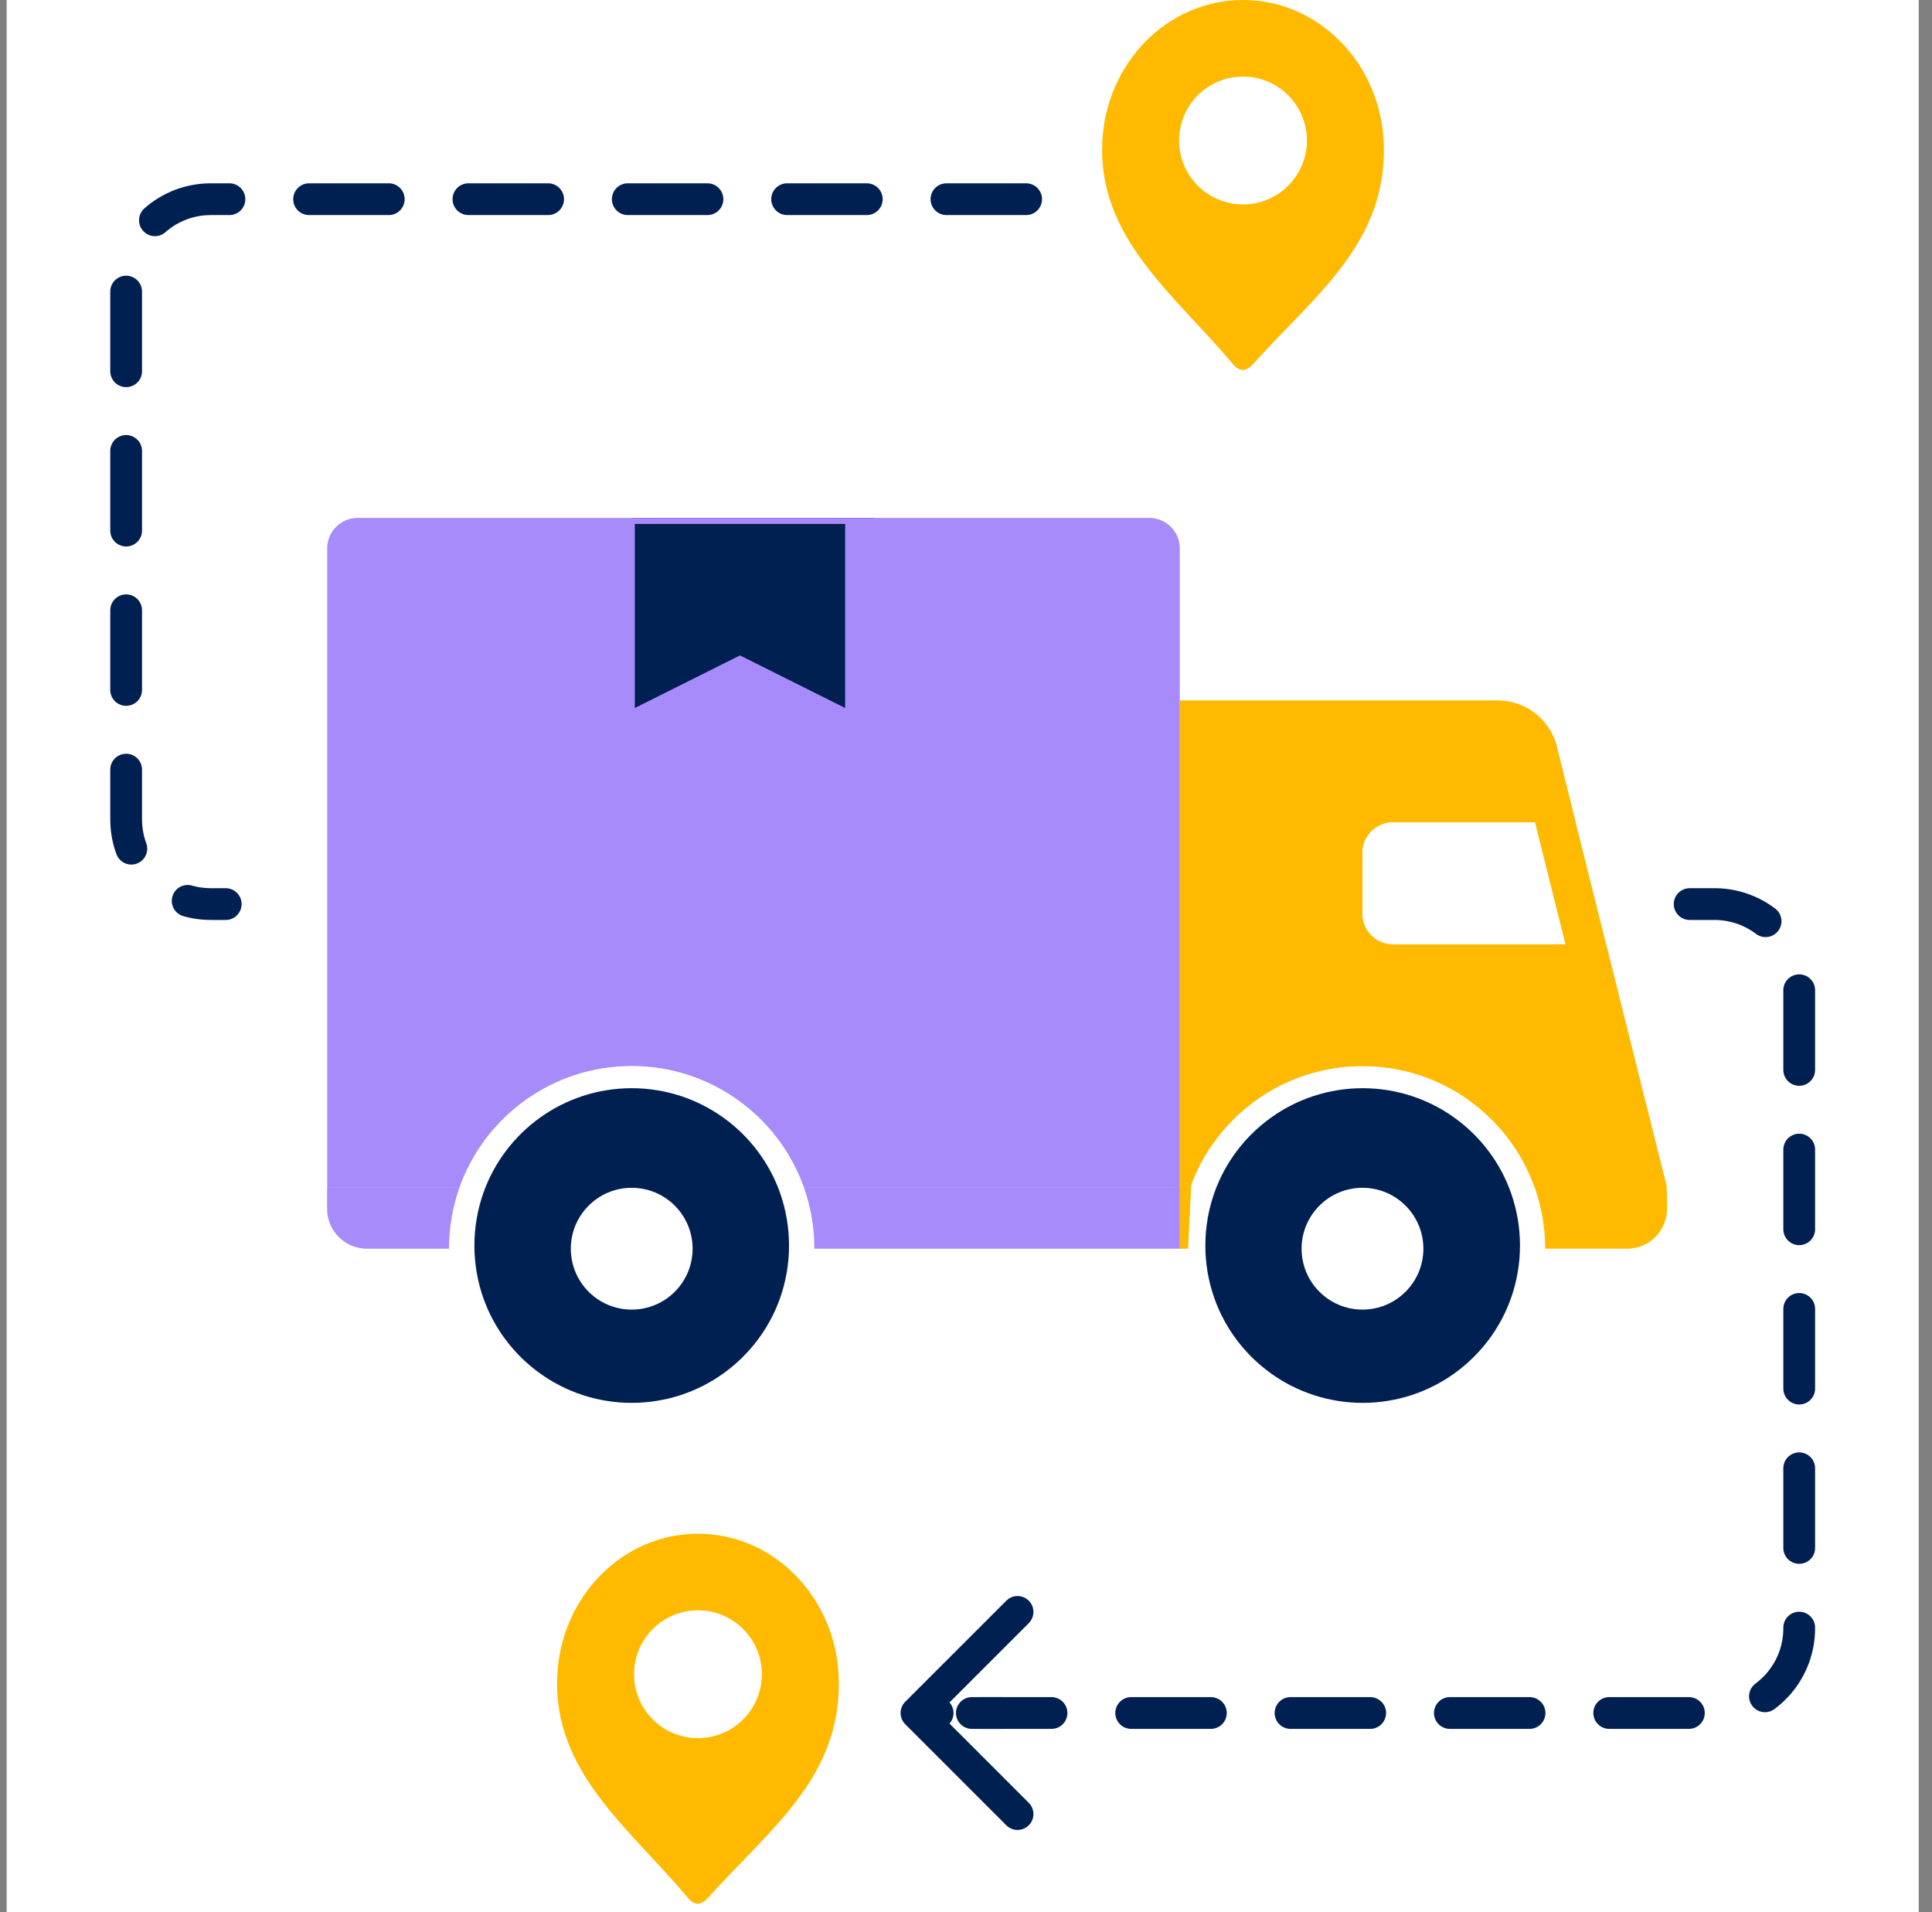
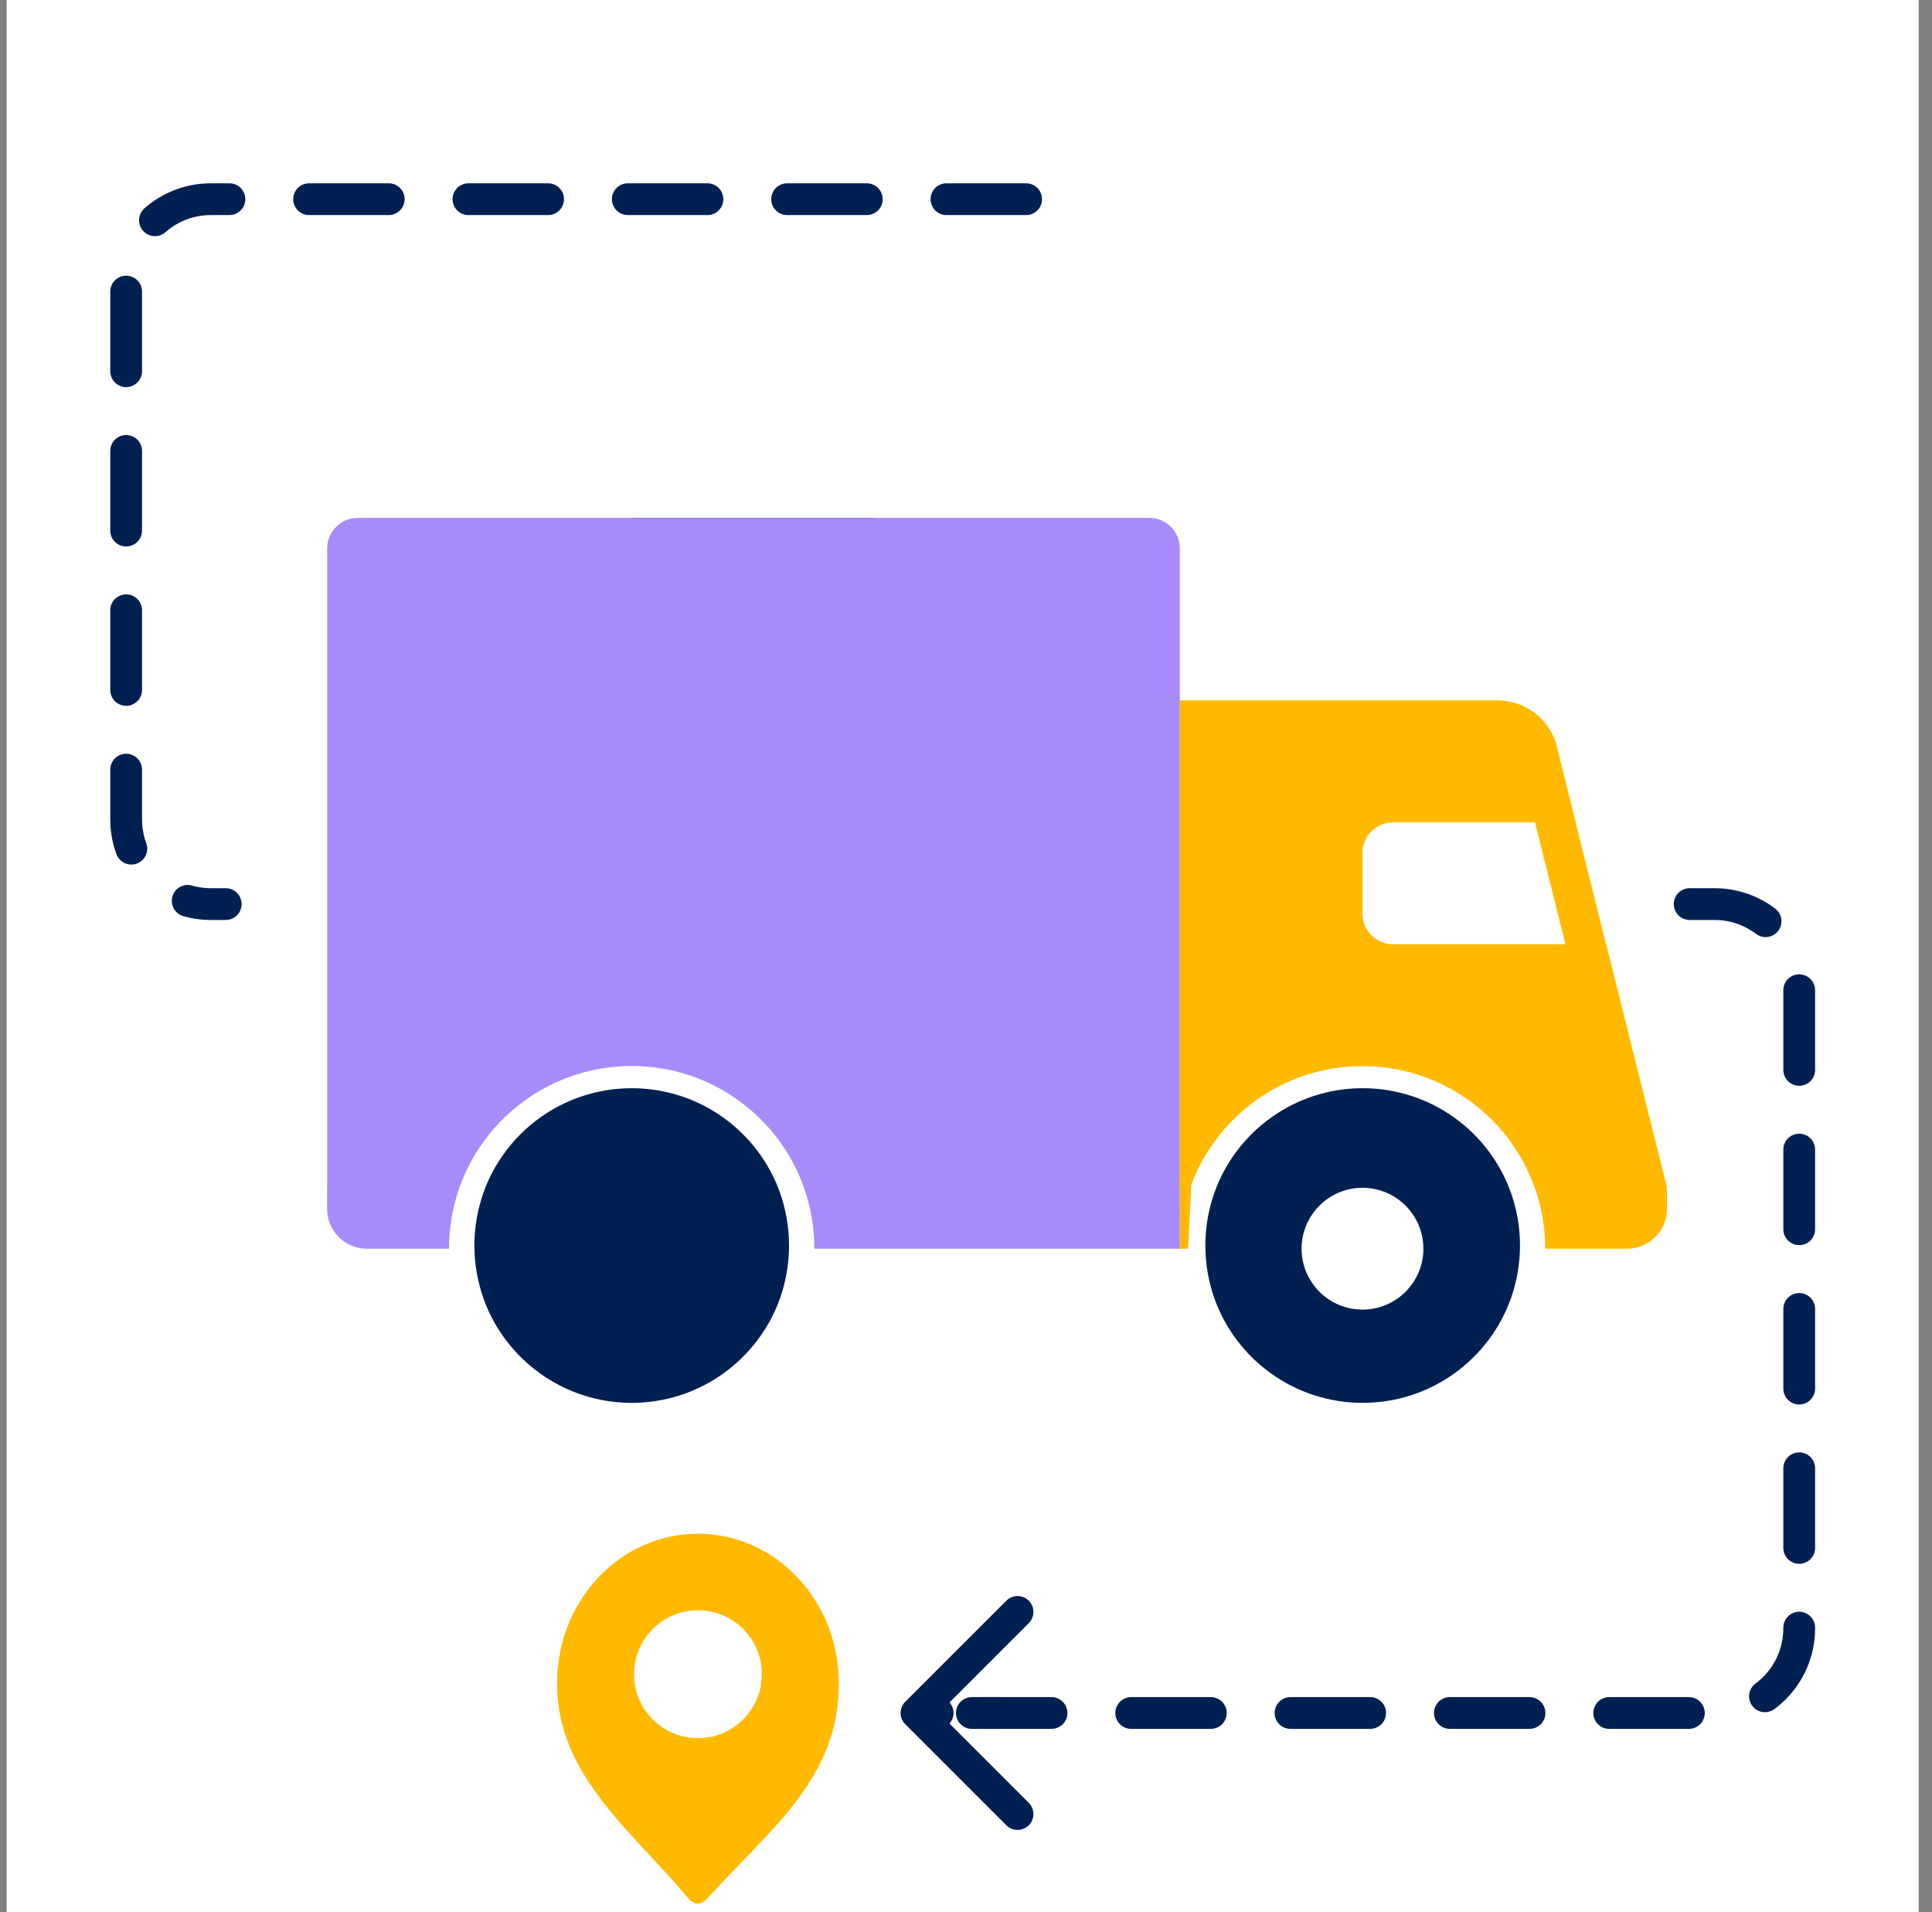
<svg xmlns="http://www.w3.org/2000/svg" width="97" height="96" viewBox="0 0 97 96" fill="none">
  <rect x="0" y="0" width="97" height="96" fill="#808080" stroke="none" />
  <rect width="96" height="96" transform="translate(0.333)" fill="white" />
-   <path fill-rule="evenodd" clip-rule="evenodd" d="M62.407 0C66.242 0 69.364 3.236 69.477 7.274C69.614 12.205 66.056 14.79 62.937 18.252C62.568 18.662 62.255 18.701 61.877 18.252C58.952 14.769 55.124 11.957 55.342 7.134C55.522 3.162 58.616 0 62.407 0ZM62.407 3.845C60.635 3.845 59.199 5.282 59.199 7.054C59.199 8.826 60.635 10.262 62.407 10.262C64.179 10.262 65.616 8.826 65.616 7.054C65.616 5.282 64.179 3.845 62.407 3.845Z" fill="#FFBA00" />
  <path fill-rule="evenodd" clip-rule="evenodd" d="M35.042 77C38.877 77 41.999 80.236 42.112 84.273C42.249 89.205 38.691 91.79 35.572 95.252C35.202 95.662 34.89 95.701 34.512 95.252C31.587 91.769 27.759 88.957 27.977 84.134C28.156 80.162 31.251 77 35.042 77ZM35.042 80.845C33.27 80.845 31.833 82.282 31.833 84.054C31.833 85.826 33.27 87.262 35.042 87.262C36.814 87.262 38.251 85.826 38.251 84.054C38.251 82.282 36.814 80.845 35.042 80.845Z" fill="#FFBA00" />
  <path d="M51.519 10H10.586C8.237 10 6.333 11.904 6.333 14.253V41.136C6.333 43.485 8.237 45.389 10.586 45.389H11.333M84.833 45.389H86.08C88.429 45.389 90.333 47.293 90.333 49.642V81.747C90.333 84.096 88.429 86 86.08 86H48.043" stroke="#002052" stroke-width="1.595" stroke-linecap="round" stroke-linejoin="round" stroke-dasharray="4 4" />
  <path d="M45.449 85.436C45.138 85.748 45.138 86.252 45.449 86.564L50.524 91.638C50.835 91.95 51.34 91.95 51.652 91.638C51.963 91.327 51.963 90.822 51.652 90.511L47.141 86L51.652 81.489C51.963 81.178 51.963 80.673 51.652 80.362C51.34 80.05 50.835 80.05 50.524 80.362L45.449 85.436ZM47.076 86.797C47.517 86.797 47.874 86.44 47.874 86C47.874 85.56 47.517 85.203 47.076 85.203V86.797ZM49.203 85.203C48.762 85.203 48.405 85.56 48.405 86C48.405 86.44 48.762 86.797 49.203 86.797V85.203ZM46.013 86.797H47.076V85.203H46.013V86.797ZM49.203 86.797H50.266V85.203H49.203V86.797Z" fill="#002052" />
  <path d="M68.406 53.518C64.416 53.518 61.007 56.071 59.754 59.633H59.234V35.173H75.194C76.601 35.173 77.824 36.12 78.16 37.481L79.108 41.288H69.935C69.094 41.288 68.406 41.976 68.406 42.816V45.874C68.406 46.715 69.094 47.403 69.935 47.403H80.637L82.395 54.45L83.603 59.266C83.633 59.389 83.664 59.511 83.664 59.633H77.059C75.806 56.071 72.397 53.518 68.406 53.518Z" fill="#FFBA00" />
  <path d="M43.947 26V36.702L37.831 33.644L31.716 36.702V26H43.947Z" fill="#002052" />
-   <path d="M79.108 41.288L80.636 47.403H69.935C69.094 47.403 68.406 46.715 68.406 45.874V42.817C68.406 41.976 69.094 41.288 69.935 41.288H79.108Z" fill="white" />
  <path d="M60.964 59.898C62.044 56.831 64.979 54.633 68.415 54.633C71.851 54.633 74.787 56.831 75.866 59.898C76.156 60.728 76.314 61.61 76.314 62.531C76.314 63.453 76.156 64.335 75.866 65.164C74.787 68.232 71.851 70.43 68.415 70.43C64.979 70.43 62.044 68.232 60.964 65.164C60.675 64.335 60.517 63.453 60.517 62.531C60.517 61.61 60.675 60.728 60.964 59.898Z" fill="#002052" />
  <path d="M39.168 59.898C39.457 60.728 39.615 61.61 39.615 62.531C39.615 63.453 39.457 64.335 39.168 65.164C38.088 68.232 35.153 70.43 31.716 70.43C28.281 70.43 25.345 68.232 24.265 65.164C23.976 64.335 23.818 63.453 23.818 62.531C23.818 61.61 23.976 60.728 24.265 59.898C25.345 56.831 28.281 54.633 31.716 54.633C35.153 54.633 38.088 56.831 39.168 59.898Z" fill="#002052" />
  <path fill-rule="evenodd" clip-rule="evenodd" d="M17.957 26H57.705C58.546 26 59.234 26.688 59.234 27.529V59.633L40.369 59.633C39.115 56.071 35.706 53.518 31.716 53.518C27.726 53.518 24.317 56.071 23.063 59.633L16.428 59.633V27.529C16.428 26.688 17.116 26 17.957 26Z" fill="#A78BFA" />
  <path d="M77.059 59.633C77.396 60.596 77.579 61.621 77.579 62.691H81.694C82.799 62.691 83.694 61.795 83.694 60.691V60.015C83.694 59.878 83.694 59.755 83.664 59.633H77.059Z" fill="#FFBA00" />
  <path d="M59.833 59L59.65 62.691H59.224V59H59.833Z" fill="#FFBA00" />
  <path d="M40.369 59.633C40.705 60.596 40.888 61.62 40.888 62.691H59.234V59.633H40.369Z" fill="#A78BFA" />
-   <path d="M31.716 65.748C33.405 65.748 34.774 64.379 34.774 62.691C34.774 61.002 33.405 59.633 31.716 59.633C30.028 59.633 28.659 61.002 28.659 62.691C28.659 64.379 30.028 65.748 31.716 65.748Z" fill="white" />
  <path d="M23.063 59.633H16.423V60.691C16.423 61.795 17.318 62.691 18.423 62.691H22.544C22.544 61.62 22.727 60.596 23.063 59.633Z" fill="#A78BFA" />
  <path d="M68.407 65.748C70.095 65.748 71.464 64.379 71.464 62.691C71.464 61.002 70.095 59.633 68.407 59.633C66.718 59.633 65.349 61.002 65.349 62.691C65.349 64.379 66.718 65.748 68.407 65.748Z" fill="white" />
-   <path d="M42.432 26.304V35.544L37.152 32.904L31.873 35.544V26.304H42.432Z" fill="#002052" />
  <path d="M81.435 54.691L82.426 58.643H77.734C76.173 55.045 72.577 52.528 68.406 52.528C65.056 52.528 62.075 54.153 60.224 56.658V36.163H75.194C76.151 36.163 76.973 36.806 77.199 37.719L77.2 37.72L78.147 41.527L78.148 41.528L79.676 47.642L79.676 47.643L81.434 54.69L81.435 54.691Z" stroke="#FFBA00" stroke-width="1.98" />
</svg>